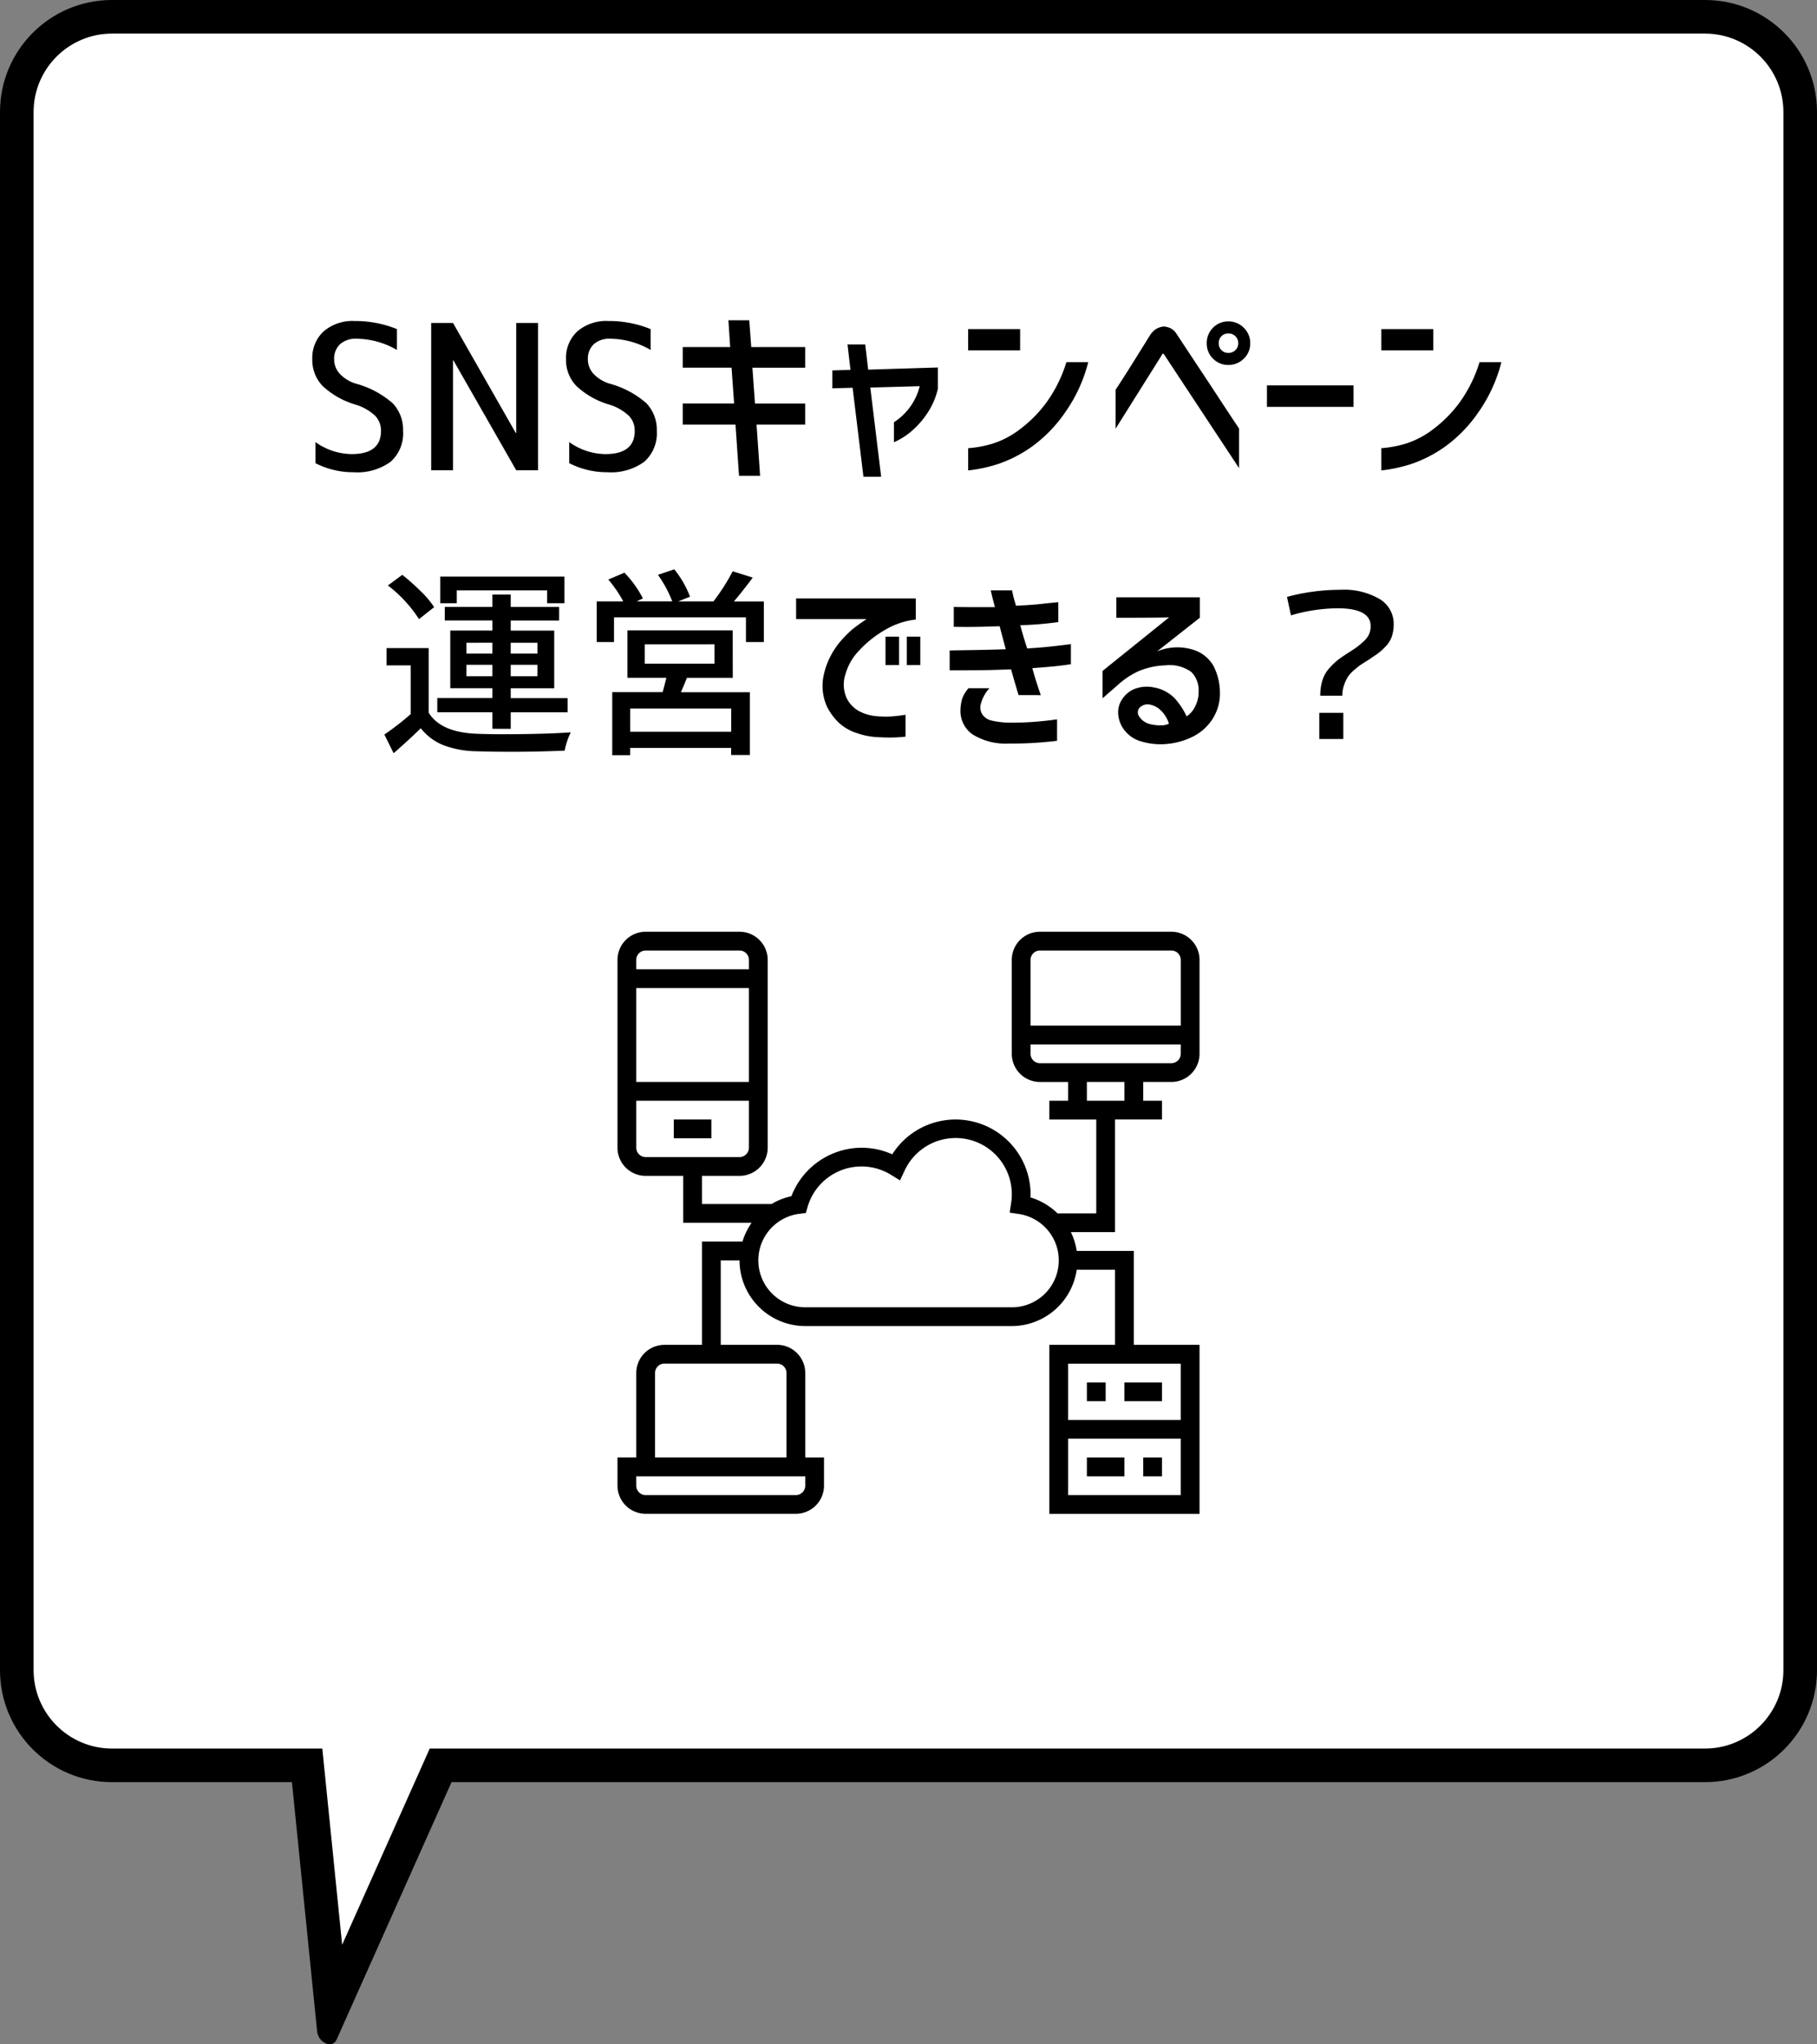
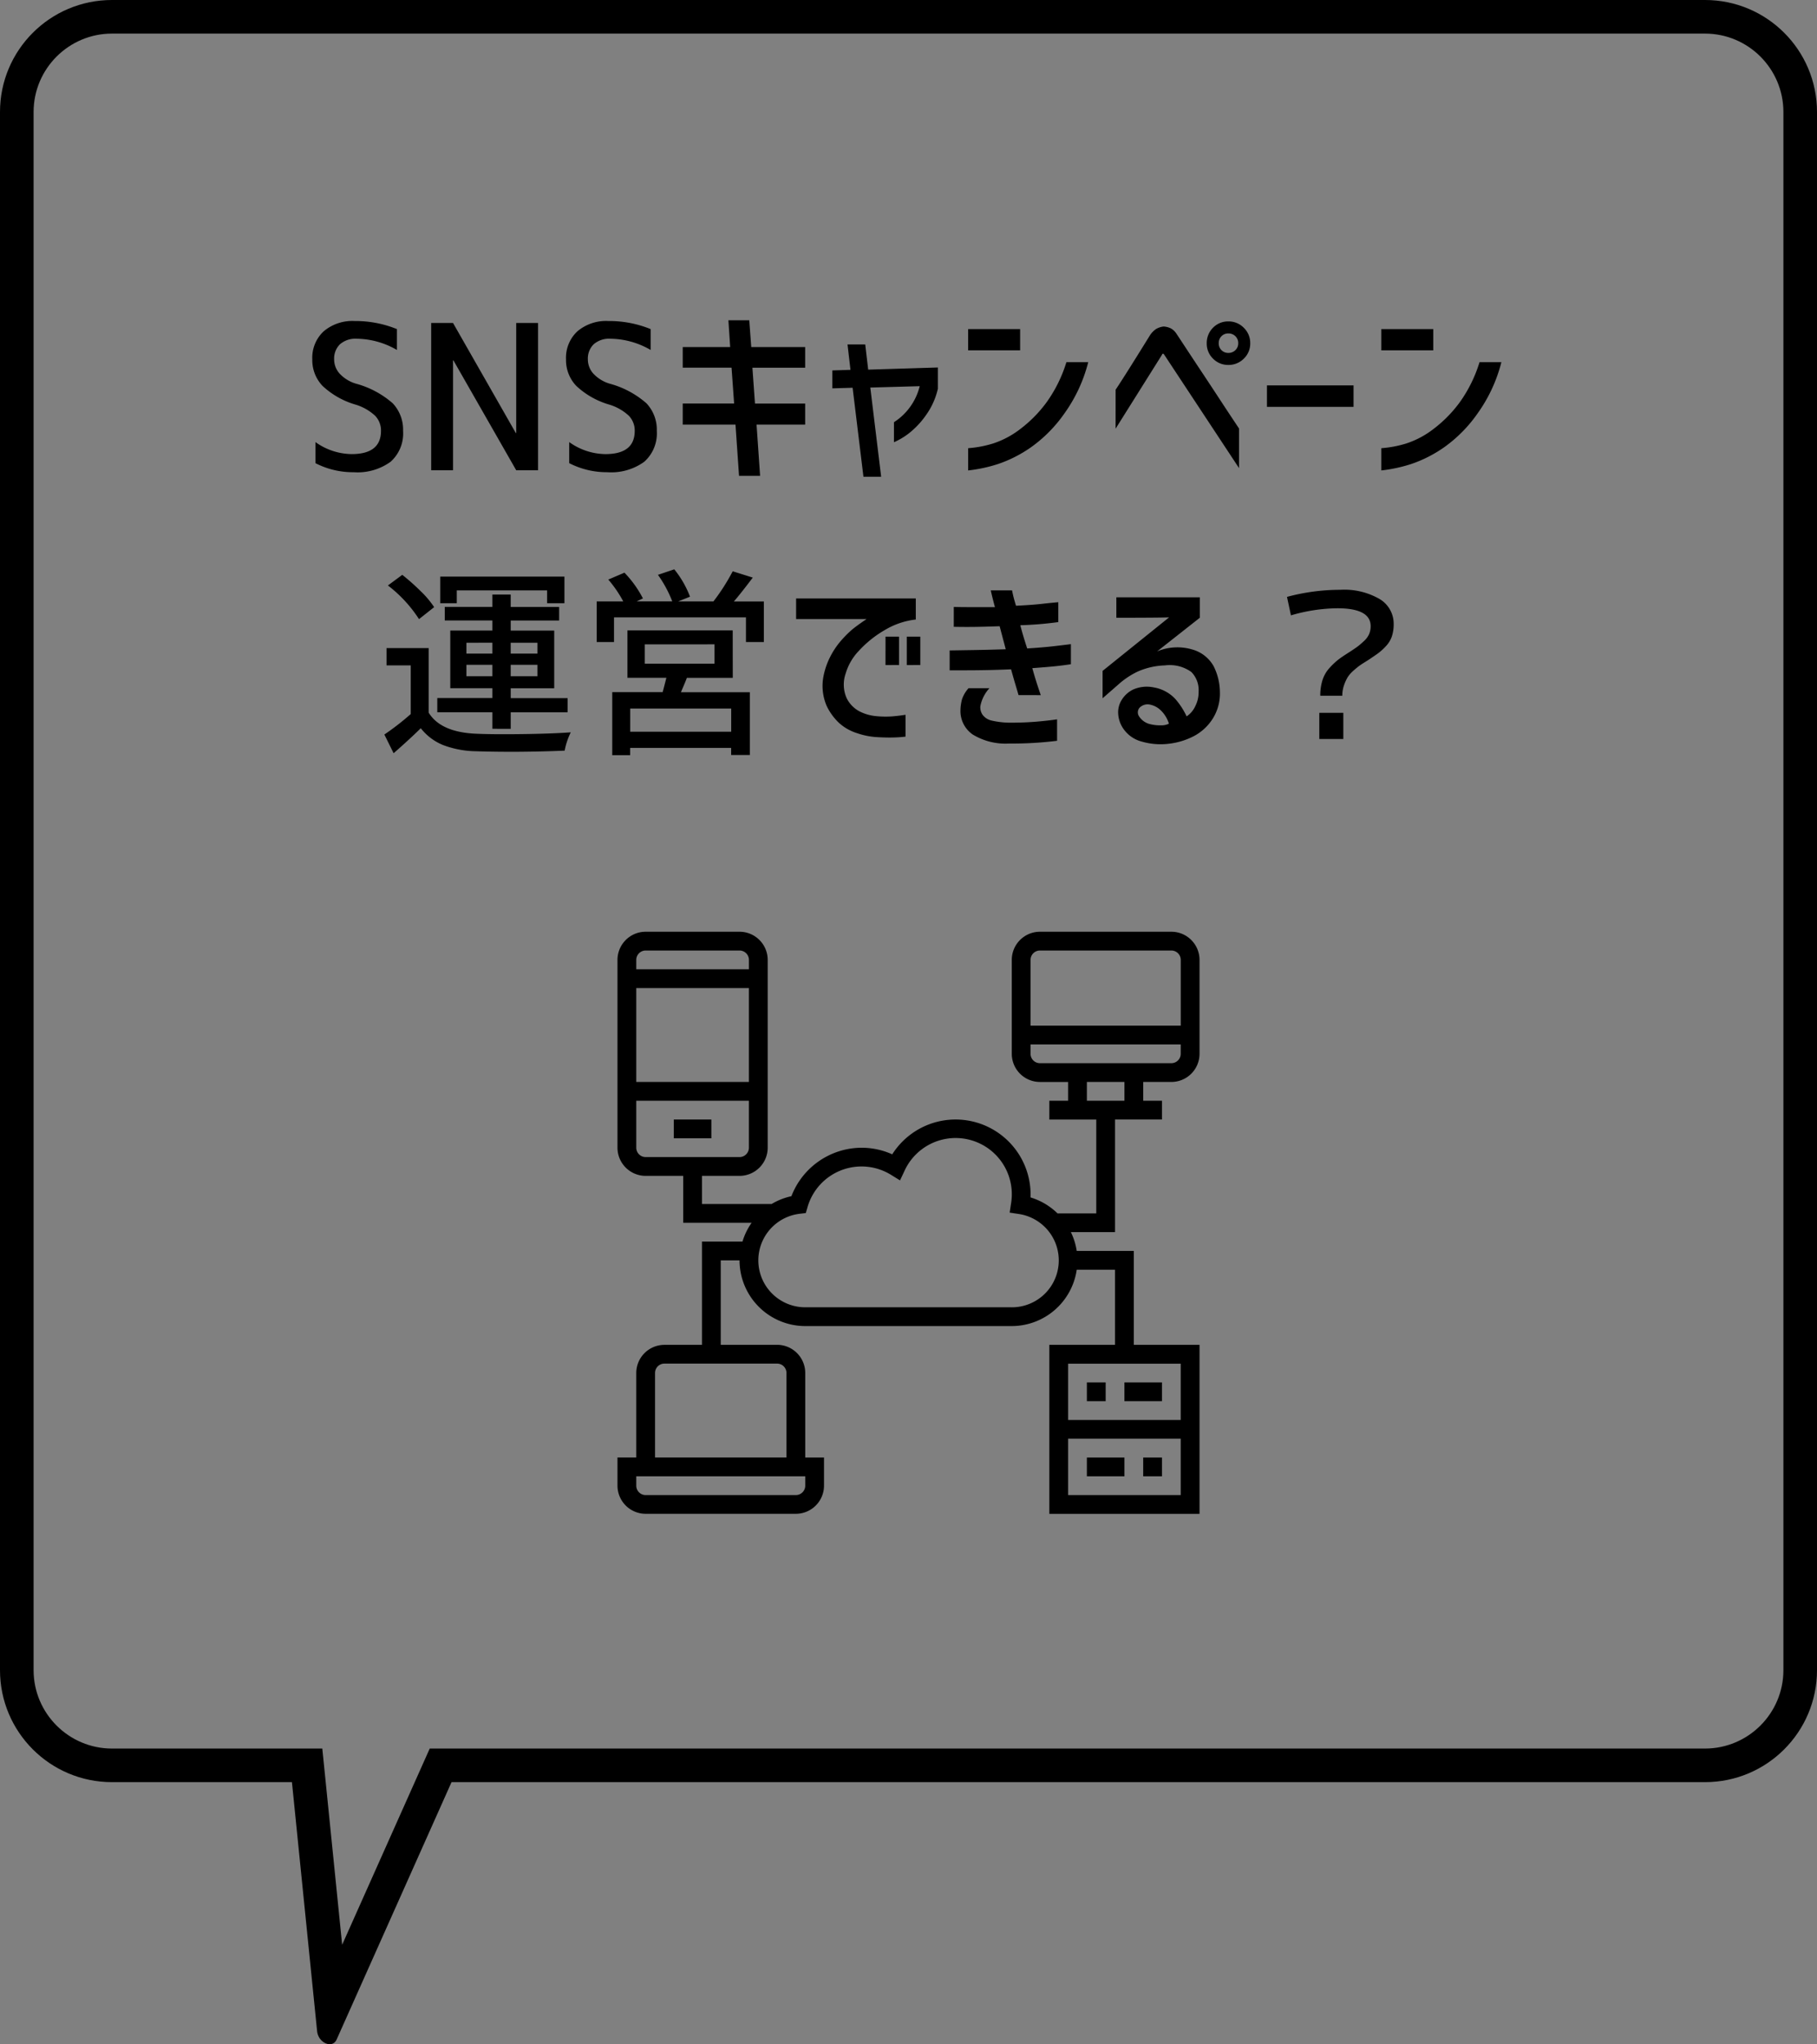
<svg xmlns="http://www.w3.org/2000/svg" width="162.264" height="182.535" viewBox="0 0 162.264 182.535">
  <rect x="0" y="0" width="162.264" height="182.535" fill="#808080" stroke="none" />
  <g id="talk08" transform="translate(-927.736 -1285.201)">
    <g id="パス_4335" data-name="パス 4335" transform="translate(12947.736 5125.201)" fill="#fff">
-       <path d="M -11990.372 -3660.592 L -11992.437 -3681.018 L -11992.572 -3682.367 L -11993.929 -3682.367 L -12010 -3682.367 C -12014.687 -3682.367 -12018.5 -3686.181 -12018.5 -3690.868 L -12018.5 -3830 C -12018.5 -3834.687 -12014.687 -3838.5 -12010 -3838.5 L -11867.736 -3838.5 C -11863.05 -3838.5 -11859.236 -3834.687 -11859.236 -3830 L -11859.236 -3690.868 C -11859.236 -3686.181 -11863.05 -3682.367 -11867.736 -3682.367 L -11979.677 -3682.367 L -11980.649 -3682.367 L -11981.047 -3681.479 L -11990.372 -3660.592 Z" stroke="none" />
      <path d="M -11989.445 -3666.345 L -11982.416 -3682.091 L -11981.623 -3683.867 L -11979.677 -3683.867 L -11867.736 -3683.867 C -11863.877 -3683.867 -11860.736 -3687.008 -11860.736 -3690.868 L -11860.736 -3830 C -11860.736 -3833.86 -11863.877 -3837 -11867.736 -3837 L -12010 -3837 C -12013.859 -3837 -12017 -3833.86 -12017 -3830 L -12017 -3690.868 C -12017 -3687.008 -12013.859 -3683.867 -12010 -3683.867 L -11993.929 -3683.867 L -11991.217 -3683.867 L -11990.944 -3681.169 L -11989.445 -3666.345 M -11990.558 -3657.465 C -11991.045 -3657.465 -11991.609 -3657.933 -11991.681 -3658.626 L -11993.929 -3680.867 L -12010 -3680.867 C -12015.523 -3680.867 -12020 -3685.344 -12020 -3690.868 L -12020 -3830 C -12020 -3835.524 -12015.523 -3840 -12010 -3840 L -11867.736 -3840 C -11862.213 -3840 -11857.736 -3835.524 -11857.736 -3830 L -11857.736 -3690.868 C -11857.736 -3685.344 -11862.213 -3680.867 -11867.736 -3680.867 L -11979.677 -3680.867 L -11989.937 -3657.887 C -11990.067 -3657.594 -11990.302 -3657.465 -11990.558 -3657.465 Z" stroke="none" fill="#000" />
    </g>
    <path id="パス_4337" data-name="パス 4337" d="M-49.271-11.742a2.1,2.1,0,0,0-1.5.492A1.777,1.777,0,0,0-51.293-9.9a1.891,1.891,0,0,0,.483,1.266,3.273,3.273,0,0,0,1.45.9,8.226,8.226,0,0,1,3.3,1.758,3.42,3.42,0,0,1,.923,2.461,3.39,3.39,0,0,1-1.116,2.76,5.036,5.036,0,0,1-3.3.932,7.317,7.317,0,0,1-3.41-.809V-2.514a5.649,5.649,0,0,0,3.234,1.072q2.619,0,2.619-2.074a1.9,1.9,0,0,0-.519-1.345,4.455,4.455,0,0,0-1.731-.993A7.27,7.27,0,0,1-52.33-7.532,3.333,3.333,0,0,1-53.244-9.9a3.224,3.224,0,0,1,1.011-2.5,3.951,3.951,0,0,1,2.769-.923,9.78,9.78,0,0,1,3.779.721v1.863A7.294,7.294,0,0,0-49.271-11.742ZM-42.627,0V-13.148h1.951l5.607,9.826h.035v-9.826h1.951V0h-1.951l-5.607-9.809h-.035V0Zm16.014-11.742a2.1,2.1,0,0,0-1.5.492A1.777,1.777,0,0,0-28.635-9.9a1.891,1.891,0,0,0,.483,1.266,3.273,3.273,0,0,0,1.45.9,8.226,8.226,0,0,1,3.3,1.758,3.42,3.42,0,0,1,.923,2.461A3.39,3.39,0,0,1-23.6-.756a5.036,5.036,0,0,1-3.3.932A7.317,7.317,0,0,1-30.3-.633V-2.514A5.649,5.649,0,0,0-27.07-1.441q2.619,0,2.619-2.074A1.9,1.9,0,0,0-24.97-4.86,4.455,4.455,0,0,0-26.7-5.854a7.27,7.27,0,0,1-2.971-1.679A3.333,3.333,0,0,1-30.586-9.9a3.224,3.224,0,0,1,1.011-2.5,3.951,3.951,0,0,1,2.769-.923,9.78,9.78,0,0,1,3.779.721v1.863A7.294,7.294,0,0,0-26.613-11.742Zm6.451,2.584V-11h4.236l-.158-2.391h1.863L-14.045-11h4.816v1.846h-4.711l.229,3.2h4.482v1.881H-13.57l.316,4.57h-1.881l-.316-4.57h-4.711V-5.959h4.588l-.229-3.2ZM-6.8-7.312v-1.6l1.617-.053-.264-2.268h1.582l.264,2.25,6.223-.193v1.9A6.538,6.538,0,0,1,1.556-4.913a7.541,7.541,0,0,1-1.5,1.6A6.325,6.325,0,0,1-1.3-2.5V-4.289A5.336,5.336,0,0,0,1-7.506l-4.412.123L-2.443.58H-4.025l-.967-7.945ZM5.326-10.705v-1.9H9.967v1.9ZM16.049-9.65a13.55,13.55,0,0,1-2.127,4.579,12.412,12.412,0,0,1-2.988,3.023A11.643,11.643,0,0,1,8.016-.562a13.5,13.5,0,0,1-2.689.58V-1.969a9.948,9.948,0,0,0,2.232-.422A8.056,8.056,0,0,0,9.984-3.683a11.532,11.532,0,0,0,2.338-2.373A12.325,12.325,0,0,0,14.1-9.65Zm13.395-1.687a.841.841,0,0,0-.255-.633.864.864,0,0,0-.624-.246.835.835,0,0,0-.615.246.857.857,0,0,0-.246.633.835.835,0,0,0,.246.615.835.835,0,0,0,.615.246.864.864,0,0,0,.624-.246A.82.82,0,0,0,29.443-11.338Zm-2.25-1.389a1.866,1.866,0,0,1,1.371-.562,1.88,1.88,0,0,1,1.38.571,1.88,1.88,0,0,1,.571,1.38,1.851,1.851,0,0,1-.571,1.371,1.9,1.9,0,0,1-1.38.563,1.866,1.866,0,0,1-1.371-.562,1.866,1.866,0,0,1-.562-1.371A1.925,1.925,0,0,1,27.193-12.727Zm-8.7,5.537q.791-1.178,3.041-4.816a2,2,0,0,1,.563-.6,1.692,1.692,0,0,1,.686-.229,1.739,1.739,0,0,1,.642.167,1.428,1.428,0,0,1,.483.448q.211.316.835,1.266t1.441,2.18q.817,1.23,1.582,2.4t1.749,2.646V-.193l-6.68-10.125q-.07-.105-.123-.088t-.105.141L18.492-3.709ZM32.01-5.66V-7.576h7.734V-5.66Zm10.213-5.045v-1.9h4.641v1.9ZM52.945-9.65a13.55,13.55,0,0,1-2.127,4.579A12.412,12.412,0,0,1,47.83-2.048,11.643,11.643,0,0,1,44.912-.562a13.5,13.5,0,0,1-2.689.58V-1.969a9.948,9.948,0,0,0,2.232-.422,8.056,8.056,0,0,0,2.426-1.292,11.532,11.532,0,0,0,2.338-2.373A12.325,12.325,0,0,0,50.994-9.65ZM-40.342,10.729v1.143h-1.477V9.5h11.092v2.373h-1.547V10.729Zm.861,7.664h2.32v-1.02h-2.32Zm0-2.988v.967h2.32V15.4Zm6.346,0h-2.391v.967h2.391Zm0,2.988v-1.02h-2.391v1.02Zm-4.025,4.693V21.609h-4.922V20.344h4.922v-.879h-3.762v-5.15h3.762v-.9h-4.254V12.205h4.254V11.1h1.635v1.107H-31.2v1.213h-4.324v.9h3.885v5.15h-3.885v.879h5.08v1.266h-5.08v1.477Zm-5.2-10.863-1.354,1.072a11.89,11.89,0,0,0-2.777-3.006l1.283-.949a20.045,20.045,0,0,1,1.652,1.468A8.365,8.365,0,0,1-42.363,12.223Zm-.492,3.656v5.766q1.072,1.74,4.2,1.881,1.512.07,4.157.035t4.333-.158a6.388,6.388,0,0,0-.545,1.635q-4.219.176-7.963.053a8.6,8.6,0,0,1-2.9-.554,4.852,4.852,0,0,1-1.986-1.5q-1,.984-2.426,2.232l-.826-1.67a23.282,23.282,0,0,0,2.355-1.828V17.426h-2.162V15.879Zm27.018,7.471V21.275h-9.018V23.35Zm-7.717-7.8v1.723h6.223V15.545Zm7.857,2.988h-4.1q-.088.246-.272.677t-.255.606h6.152v5.607h-1.67v-.633h-9.018v.65h-1.6V19.816h4.5q.088-.316.334-1.283H-25.1V14.3h9.4Zm.105-6.82h2.672v3.621h-1.6v-2.2H-26.3v2.2h-1.547V11.713h2.373a10.746,10.746,0,0,0-1.336-1.951l1.441-.615a9.642,9.642,0,0,1,1.652,2.3l-.562.264h3.182A10.734,10.734,0,0,0-22.377,9.34l1.459-.492a8.851,8.851,0,0,1,1.406,2.443l-1.055.422h3.146A18.263,18.263,0,0,0-15.7,9.023l1.793.563Q-15.012,11.045-15.592,11.713Zm13.535,5.678V14.859H-.844v2.531Zm1.9,0V14.859H1.055v2.531ZM.65,11.449V13.33a6.893,6.893,0,0,0-2.8.958,9.75,9.75,0,0,0-2.268,1.819,4.953,4.953,0,0,0-1.187,2.021,3,3,0,0,0,.07,2.2,2.674,2.674,0,0,0,1.151,1.2,4.1,4.1,0,0,0,1.5.431,8.823,8.823,0,0,0,1.459.018q.6-.053,1.16-.141v1.951a11.6,11.6,0,0,1-1.239.079q-.659.009-1.45-.044a6.532,6.532,0,0,1-1.635-.343A4.292,4.292,0,0,1-6.2,22.567a5.13,5.13,0,0,1-1.116-1.538A4.538,4.538,0,0,1-7.629,18.6a6.564,6.564,0,0,1,.615-1.9,7.037,7.037,0,0,1,.984-1.477,9.794,9.794,0,0,1,.949-.958q.4-.343,1.336-.976h-6.293V11.449Zm3.393.756q.65.018,1.415.018H7.717q-.281-1.055-.369-1.494h1.9q0,.018.079.378T9.6,12.1q1.441-.07,2.3-.167t1.477-.149v1.775a31.779,31.779,0,0,1-3.393.281q.229.9.615,2.074,1.371-.088,2.294-.193t1.608-.193V17.32q-.545.088-1.266.167t-2.18.185q.3,1.09.756,2.408H9.826q-.07-.246-.246-.835t-.422-1.468q-1.3.053-2.224.07t-1.767.018H3.674V16.09l2.232-.035q1.09-.018,2.777-.07l-.545-2.057q-1.477.053-2.382.062T4.043,13.98Zm1.318,7.26H7.225a3.282,3.282,0,0,0-.809,1.6,1.171,1.171,0,0,0,.2.773,1.359,1.359,0,0,0,.791.51,7.431,7.431,0,0,0,1.679.193q1.248,0,2.3-.088t1.881-.211v1.916a32.435,32.435,0,0,1-4.289.246A5.61,5.61,0,0,1,5.739,23.6a2.539,2.539,0,0,1-1.1-2.18,4.03,4.03,0,0,1,.141-.976A2.807,2.807,0,0,1,5.361,19.465Zm13.2-8.121h7.453v1.828L22.2,16.178A4.687,4.687,0,0,1,25.321,16a3.153,3.153,0,0,1,1.916,1.477,5.221,5.221,0,0,1,.571,2.32,4.2,4.2,0,0,1-.65,2.4,4.431,4.431,0,0,1-1.714,1.564,6.43,6.43,0,0,1-2.259.668,6,6,0,0,1-2.355-.2,2.858,2.858,0,0,1-1.521-.984,2.624,2.624,0,0,1-.589-1.617,2.069,2.069,0,0,1,.316-1.116,2.462,2.462,0,0,1,1.028-.932,3.034,3.034,0,0,1,1.854-.185,3.394,3.394,0,0,1,1.907,1.028,6.6,6.6,0,0,1,1.011,1.556,2.213,2.213,0,0,0,.791-.949,2.758,2.758,0,0,0,.281-1.266,2.31,2.31,0,0,0-.65-1.749,3.307,3.307,0,0,0-2.355-.589,6.538,6.538,0,0,0-2.443.554,7.247,7.247,0,0,0-1.74,1.169l-1.389,1.213V17.918l5.941-4.781q-.879.035-4.711.035Zm2.988,9.58a1,1,0,0,0-.923.29.635.635,0,0,0-.035.765,1.62,1.62,0,0,0,.888.668,3.775,3.775,0,0,0,1.107.132,1.473,1.473,0,0,0,.668-.149,2.785,2.785,0,0,0-.686-1.151A1.957,1.957,0,0,0,21.551,20.924Zm15.223-.791a4.521,4.521,0,0,1,.2-1.4,2.945,2.945,0,0,1,.65-1.107,6.28,6.28,0,0,1,.8-.747q.352-.264.967-.65.51-.334.721-.492t.545-.466a1.906,1.906,0,0,0,.475-.633,1.775,1.775,0,0,0,.141-.712q0-1.6-2.971-1.6a15.142,15.142,0,0,0-4.148.633L33.8,11.309a18.284,18.284,0,0,1,4.764-.633,6.28,6.28,0,0,1,3.524.835,2.564,2.564,0,0,1,1.239,2.224,3.415,3.415,0,0,1-.167,1.116,2.425,2.425,0,0,1-.554.888,5.124,5.124,0,0,1-.694.624q-.308.22-.888.606-.457.281-.677.431a6.492,6.492,0,0,0-.589.475,2.772,2.772,0,0,0-.545.615,3.807,3.807,0,0,0-.325.721,2.8,2.8,0,0,0-.149.923ZM36.686,24V21.662H38.83V24Z" transform="translate(1008.869 1327.19)" />
    <g id="computer" transform="translate(982.879 1368.398)">
      <path id="パス_4244" data-name="パス 4244" d="M48,160h3.354v1.677H48Zm0,0" transform="translate(-42.97 -143.232)" />
      <path id="パス_4245" data-name="パス 4245" d="M49.464,13.414A2.518,2.518,0,0,0,51.979,10.9V2.515A2.518,2.518,0,0,0,49.464,0H37.727a2.518,2.518,0,0,0-2.515,2.515V10.9a2.518,2.518,0,0,0,2.515,2.515h2.515v1.677H38.565v1.677h4.192v8.384H39.3a5.862,5.862,0,0,0-2.414-1.428c0-.085.006-.167.006-.249a6.7,6.7,0,0,0-12.356-3.6,6.672,6.672,0,0,0-2.735-.588,6.744,6.744,0,0,0-6.268,4.326,5.828,5.828,0,0,0-1.77.7H7.545V21.8H10.9a2.518,2.518,0,0,0,2.515-2.515V2.515A2.518,2.518,0,0,0,10.9,0H2.515A2.518,2.518,0,0,0,0,2.515V19.283A2.518,2.518,0,0,0,2.515,21.8H5.869V25.99h6.109a5.836,5.836,0,0,0-.815,1.677H7.545v9.222H4.192A2.518,2.518,0,0,0,1.677,39.4v7.545H0v2.515a2.518,2.518,0,0,0,2.515,2.515H15.929a2.518,2.518,0,0,0,2.515-2.515V46.949H16.768V39.4a2.518,2.518,0,0,0-2.515-2.515H9.222V29.343H10.9a5.876,5.876,0,0,0,5.869,5.869H35.212a5.873,5.873,0,0,0,5.8-5.03h3.421v6.707H38.565V51.979H51.979V36.889H46.111V28.5h-5.1a5.8,5.8,0,0,0-.522-1.677h3.945V16.768h4.192V15.091H46.949V13.414Zm-37.727,0H1.677V5.03H11.737ZM2.515,1.677H10.9a.839.839,0,0,1,.838.838v.838H1.677V2.515A.839.839,0,0,1,2.515,1.677ZM1.677,19.283V15.091H11.737v4.192a.839.839,0,0,1-.838.838H2.515A.839.839,0,0,1,1.677,19.283ZM16.768,49.464a.839.839,0,0,1-.838.838H2.515a.839.839,0,0,1-.838-.838v-.838H16.768ZM15.091,39.4v7.545H3.354V39.4a.839.839,0,0,1,.838-.838H14.252A.839.839,0,0,1,15.091,39.4ZM40.242,50.3v-5.03H50.3V50.3ZM50.3,43.6H40.242v-5.03H50.3ZM35.212,33.535H16.768a4.19,4.19,0,0,1-.5-8.35l.55-.066.155-.532a5.016,5.016,0,0,1,7.459-2.877l.8.494.4-.853a5.019,5.019,0,0,1,9.517,2.9l-.126.829.829.126a4.189,4.189,0,0,1-.636,8.33ZM37.727,1.677H49.464a.839.839,0,0,1,.838.838V8.384H36.889V2.515A.839.839,0,0,1,37.727,1.677ZM36.889,10.9v-.838H50.3V10.9a.839.839,0,0,1-.838.838H37.727A.839.839,0,0,1,36.889,10.9Zm8.384,4.192H41.919V13.414h3.354Zm0,0" />
      <path id="パス_4246" data-name="パス 4246" d="M400,384h1.677v1.677H400Zm0,0" transform="translate(-358.081 -343.758)" />
      <path id="パス_4247" data-name="パス 4247" d="M448,448h1.677v1.677H448Zm0,0" transform="translate(-401.051 -401.051)" />
      <path id="パス_4248" data-name="パス 4248" d="M432,384h3.354v1.677H432Zm0,0" transform="translate(-386.728 -343.758)" />
      <path id="パス_4249" data-name="パス 4249" d="M400,448h3.354v1.677H400Zm0,0" transform="translate(-358.081 -401.051)" />
    </g>
  </g>
</svg>